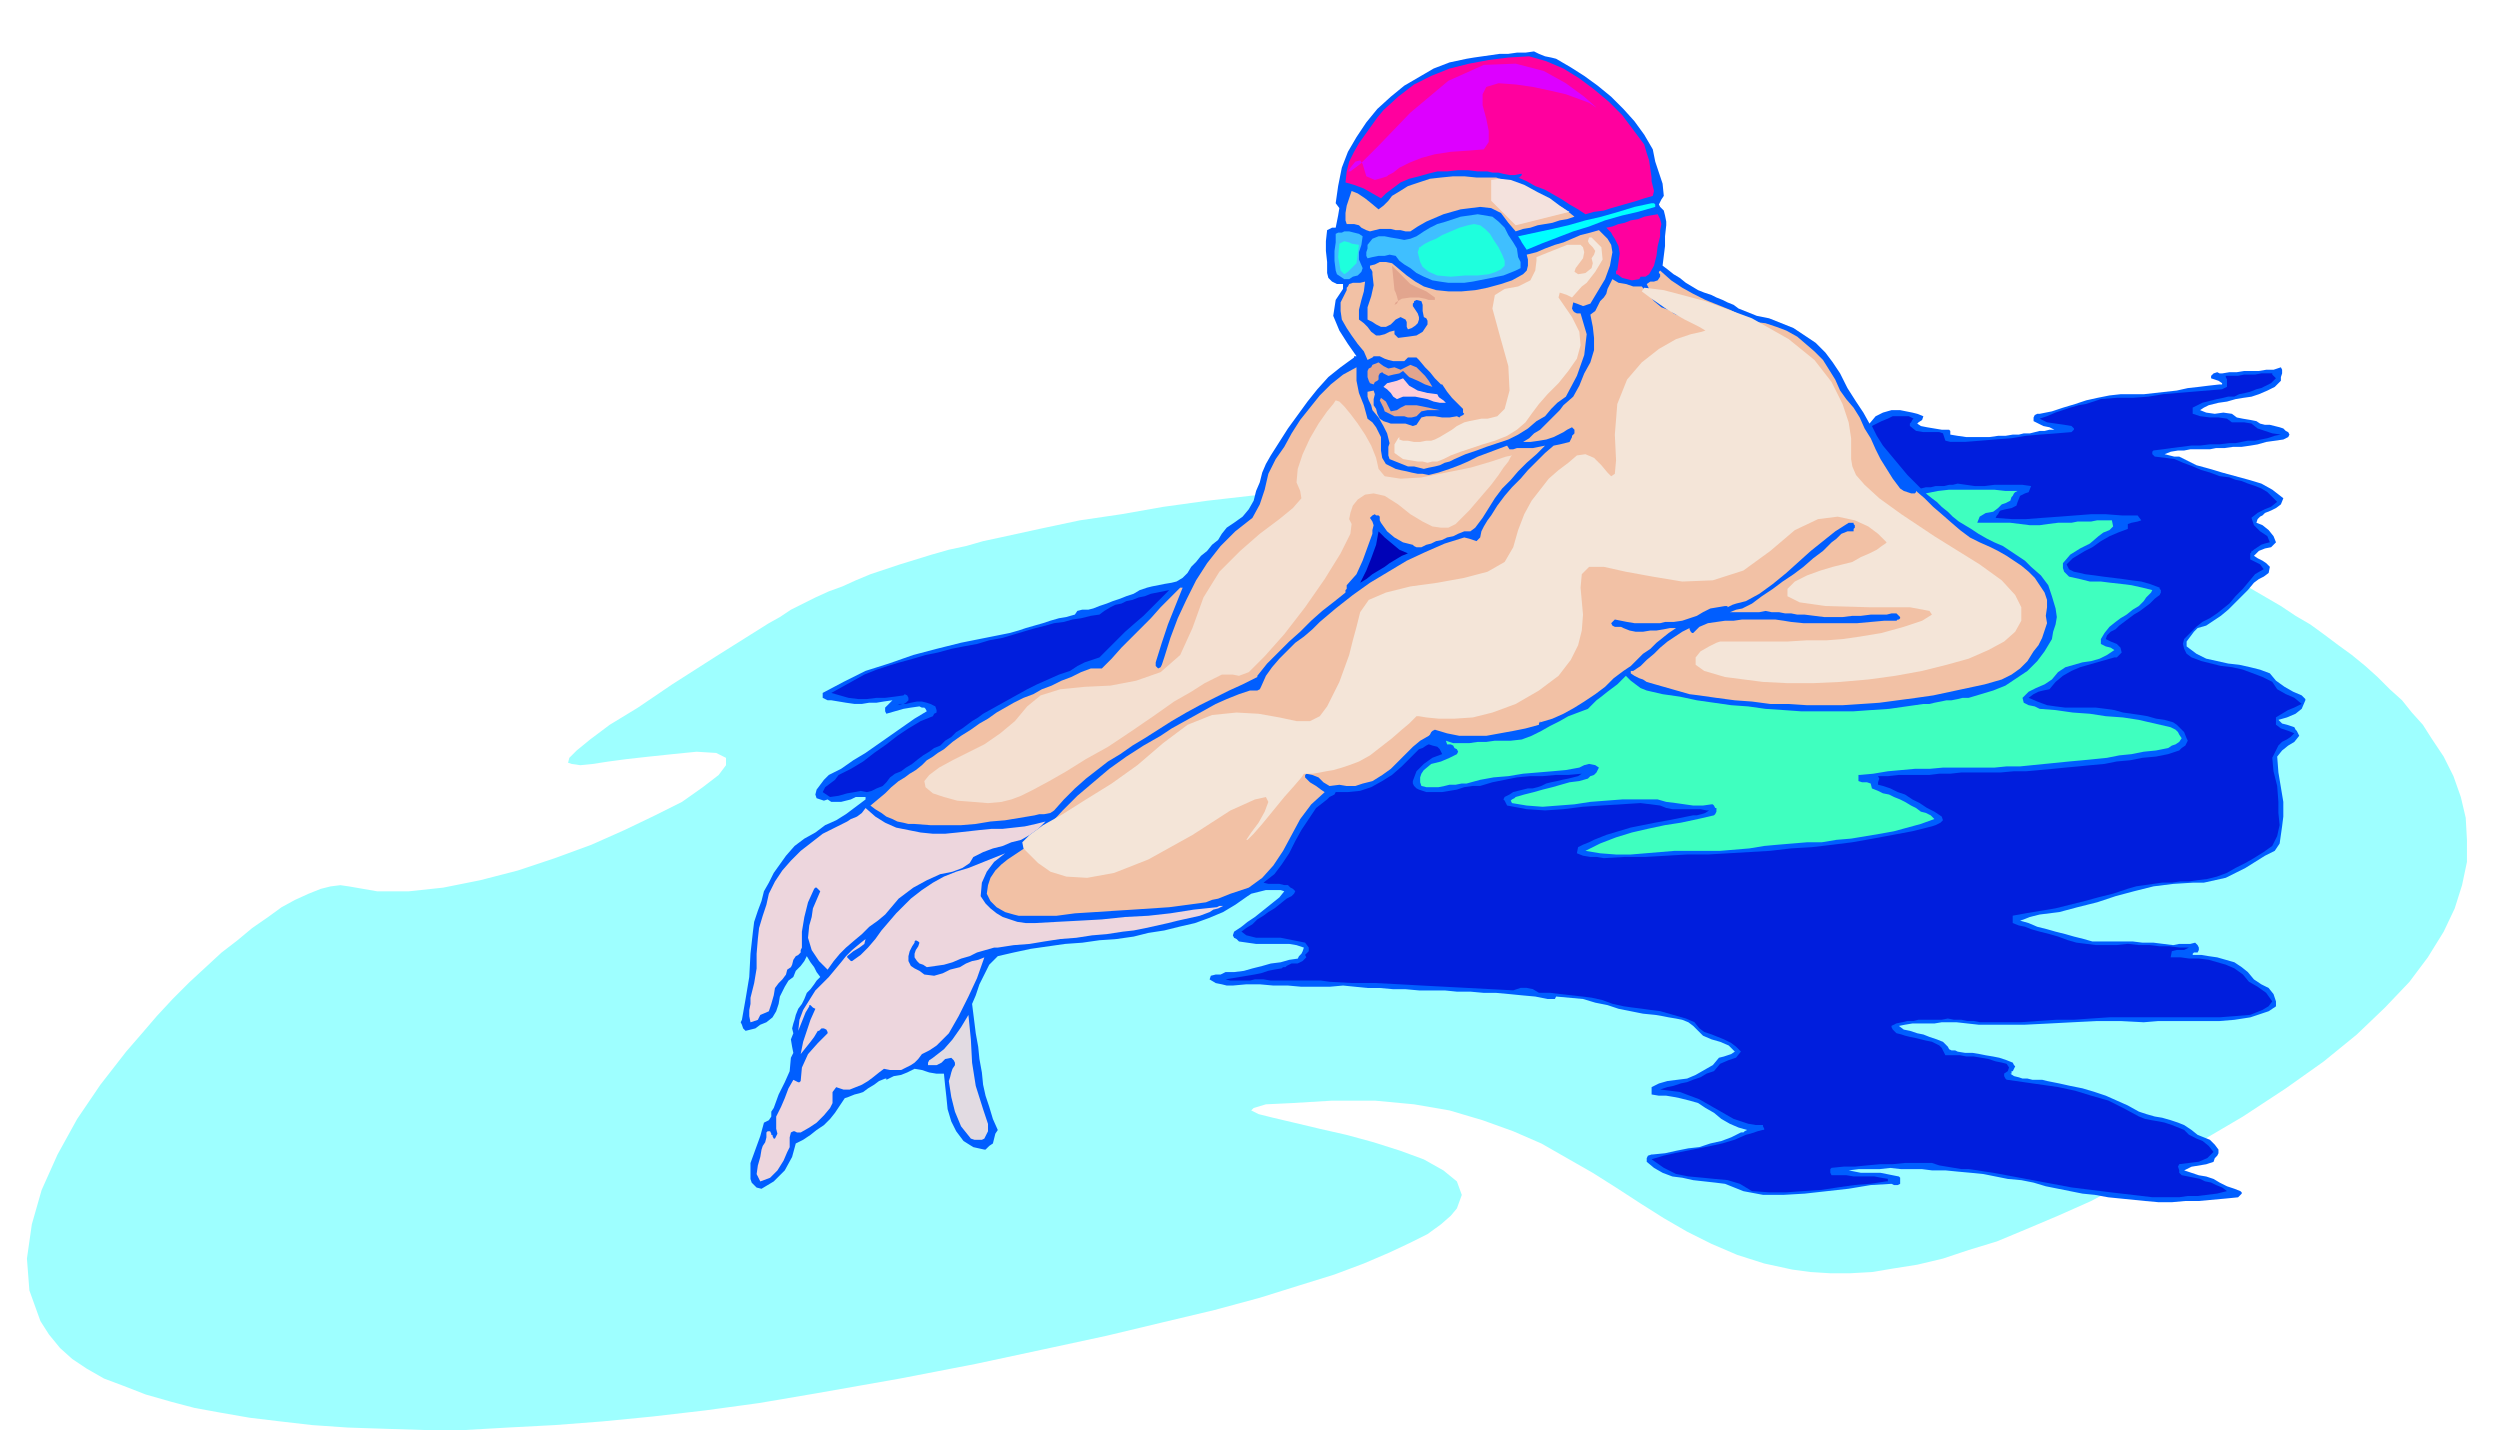
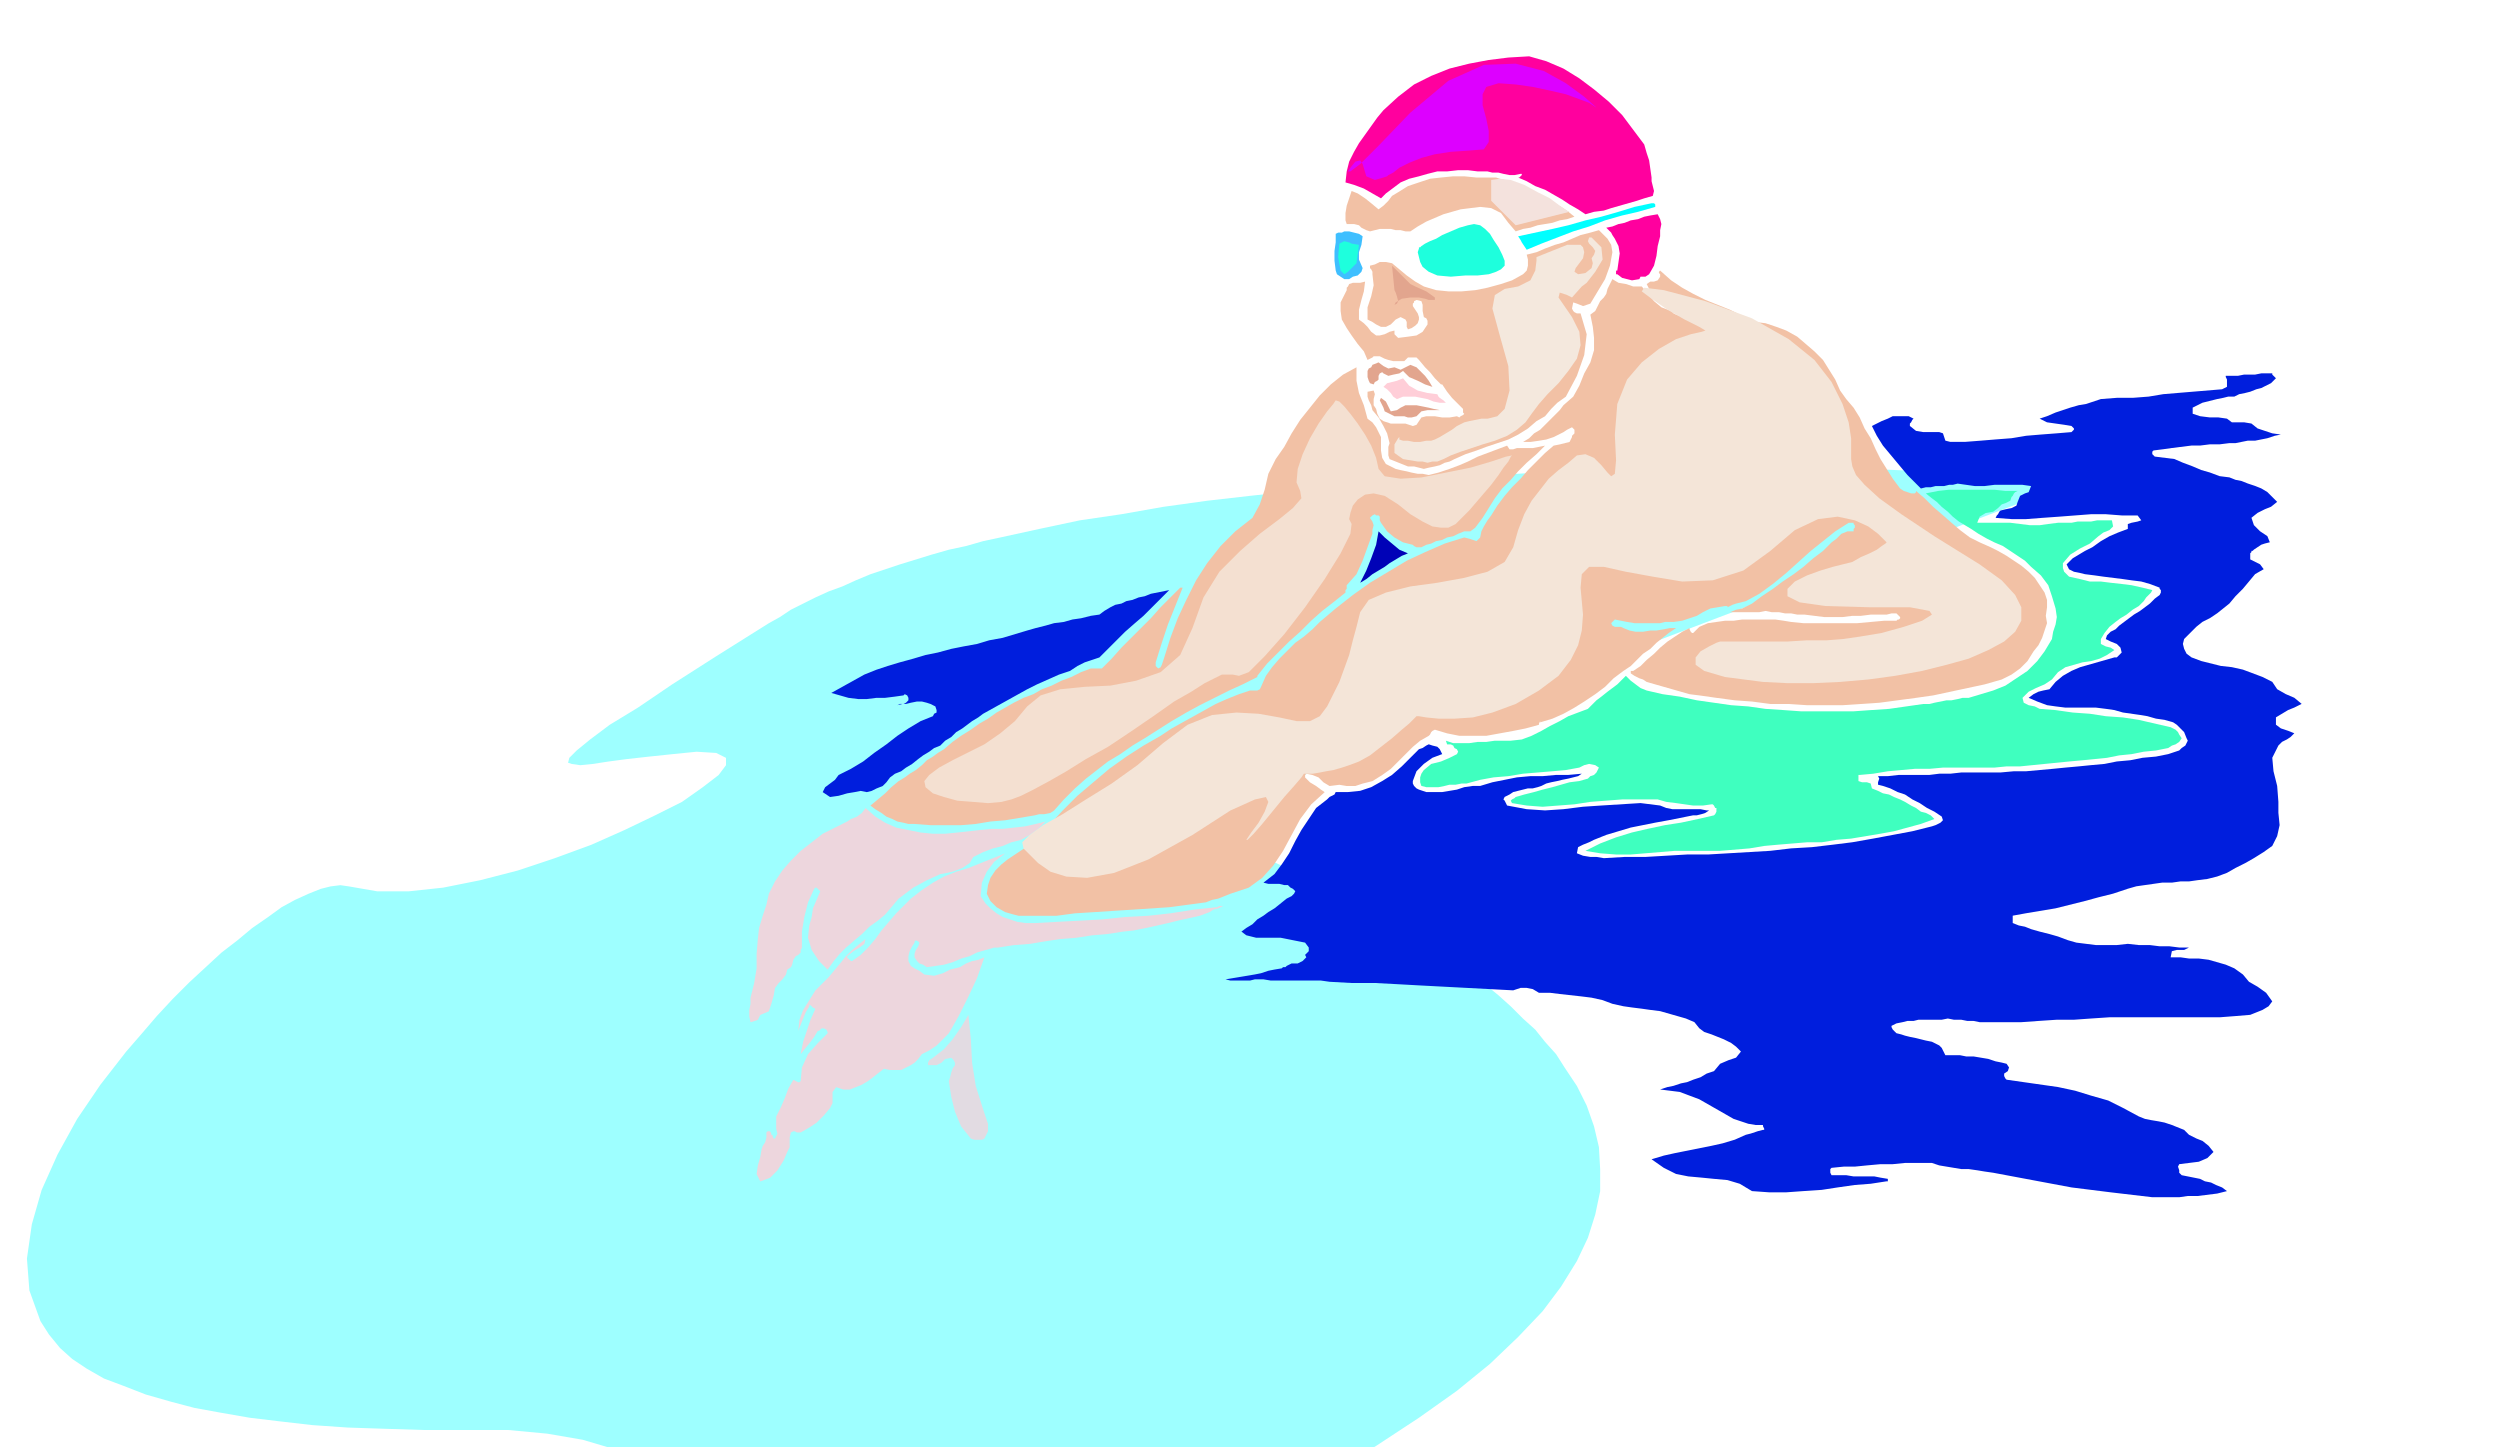
<svg xmlns="http://www.w3.org/2000/svg" fill-rule="evenodd" height="1.182in" preserveAspectRatio="none" stroke-linecap="round" viewBox="0 0 2042 1182" width="2.042in">
  <style>.pen1{stroke:none}.brush4{fill:#001edd}.brush5{fill:#edd6dd}.brush6{fill:#f2c1a5}.brush8{fill:#3fbfff}.brush10{fill:#ff009e}.brush11{fill:#e2a58e}</style>
-   <path class="pen1" style="fill:#9effff" d="m1681 399-1-2-4-2-7-1-10-2-13-2-15-1-17-2-19-1-22-1-23-1-25-1-27-1h-122l-33 1-34 1-35 1-35 2-36 2-36 2-37 3-36 3-36 4-37 4-35 4-36 5-34 6-34 5-33 7-32 7-14 3-14 4-14 3-14 4-13 4-13 4-12 4-12 4-12 5-11 5-11 4-11 5-10 5-10 5-9 6-9 5-43 27-36 23-28 19-23 14-16 12-11 9-6 6-1 4 3 1 7 1 10-1 13-2 15-2 18-2 19-2 20-2 16 1 8 4v6l-6 8-13 10-17 12-22 11-25 12-27 12-30 11-30 10-31 8-30 6-28 3h-26l-23-4-7-1-8 1-8 2-10 4-11 5-11 6-11 8-13 9-12 10-13 10-13 12-13 12-14 14-13 14-12 14-13 15-21 27-19 28-16 29-13 29-8 28-4 28 2 26 9 25 7 11 9 11 10 9 12 8 14 8 16 6 18 7 21 6 19 5 22 4 23 4 25 3 26 3 29 2 30 1 32 1h34l35-2 38-2 39-3 41-4 43-5 44-6 47-8 68-12 62-12 56-12 51-11 46-11 42-10 37-10 32-10 29-9 24-9 21-9 17-8 14-7 11-8 8-7 5-6 4-11-4-11-11-9-16-9-19-7-22-7-22-6-22-5-21-5-17-4-12-3-6-3 2-2 10-3 21-1 33-2h35l32 3 29 5 27 8 25 9 23 10 21 12 21 12 19 12 20 13 19 12 19 11 20 10 21 9 22 7 23 5 15 2 16 1h16l18-1 18-3 19-3 21-5 21-7 23-7 24-10 26-11 27-12 28-15 31-16 31-18 34-20 35-23 31-22 27-22 23-22 20-21 15-20 13-21 9-19 6-19 4-19v-18l-1-18-4-17-6-17-8-16-10-15-7-11-9-10-8-10-10-9-10-10-10-9-11-9-11-8-12-9-11-8-12-7-12-8-12-7-12-7-12-7-12-7-27-13-25-12-23-11-20-9-17-8-12-7-8-5-2-3z" />
-   <path class="pen1" style="fill:#005eff" d="m1527 346 5-6 6-3 7-2h7l5 1 5 1 4 1 5 2-1 3-3 2-1 1 3 2 5 1 6 1 6 1h6l1 1v3l6 1 7 1h19l7-1h6l6-1h5l4-1h5l4-1 4-1h4l4-1h4l-4-2-5-1-4-2-4-2v-3l1-2 2-1h2l10-2 9-3 10-3 9-3 9-2 10-2 9-1h19l9-1 9-1 9-1 9-2 9-1 8-1 9-1h2v-1l-3-2-3-1-3-1v-2l2-2 3-1 2 1h2l6-1h6l6-1h12l6-1h6l6-2 1 2v3l-1 3v3l-5 5-6 3-7 3-6 2-7 1-6 1-7 2-7 1-4 1-4 1-4 2-3 2 5 2 7 1 7-1 7 1 4 3 5 1 6 1 5 1 3 2 4 1h4l4 1 4 1 3 1 2 2 2 1 1 2-1 2-2 1-2 1-7 1-7 1-7 2-6 1-7 1h-7l-7 1h-7l1 1-1-1-5 1h-16l-5 1h-5l-6 1-5 2 4 1 4 1h4l4 2 10 5 11 3 10 3 11 3 11 3 10 3 9 5 9 7-2 5-4 3-4 2-5 2-2 2-2 1-2 2-1 3 5 2 5 4 4 5 2 5-4 4-5 1-5 2-4 4 3 2 4 2 3 2 3 3-1 5-4 3-4 2-4 3-5 6-5 5-6 6-5 5-6 5-6 4-6 4-7 2-3 3-3 4-3 4v4l8 6 8 4 9 2 9 2 9 1 9 2 8 2 8 3 5 6 7 5 7 4 7 3 1 1 1 1 1 1v1l-3 7-5 4-7 3-7 2 3 3 4 1 3 1 3 1 1 2 1 1 1 2 1 2-4 5-5 3-5 4-4 5 1 13 2 12 2 12v12l-1 8-1 7-1 7-4 6-8 4-8 5-8 5-8 4-8 4-9 2-9 2h-9l-16 1-16 2-16 4-15 4-15 5-16 4-15 4-16 2-4 1-4 1-5 2-3 1 7 2 7 3 8 2 7 2 8 2 7 2 8 2 7 2h33l8 1h9l8 1 8 1 5-1h9l4-1 2 2 1 2v2l-1 2h-3l-1 1v1h7l6 1 7 1 7 2 7 2 6 4 5 4 5 6 6 4 6 3 4 5 2 6v4l-3 2-3 2-3 1-12 4-13 2-12 1h-50l-12 1-19-1h-19l-20 1-19 1-20 1h-38l-18-2h-12l-6 1h-18l-6 1-5 1 4 3 5 1 6 2 5 1 5 2 6 2 5 2 4 4 1 2 2 1h3l2 1 6 1h6l6 1 5 1 6 1 5 1 6 2 5 2 1 2 1 1-1 2-1 2h-1v2h-1l3 2 4 1 3 1h4l4 1h8l4 1 10 2 9 2 10 2 10 3 9 3 9 4 9 4 9 5 6 2 7 2 6 1 7 2 6 2 5 2 6 4 5 4 5 2 5 2 4 4 3 4v3l-1 2-2 2-1 3-6 2-6 1-6 1-6 3 6 2 6 2 6 1 6 2 5 3 6 3 6 2 5 2 1 1v1l-2 2-1 1-10 1-11 1-11 1h-11l-11 1h-11l-11-1-10-1-10-1-10-1-11-2-10-1-10-2-10-2-10-2-10-3-10-2-11-1-10-2-10-2-10-1-11-1-10-1h-11l-8-1h-17l-9-1-9 1h-17l-8 1 5 1 5 1h16l5 1 5 1 5 1 1 1v5l-2 1h-3l-2-1-17 1-18 3-18 2-18 2-17 1h-17l-16-3-15-6-8-1-9-1-9-1-9-2-8-1-8-3-7-4-6-5v-3l1-2 3-1h1l10-1 9-2 10-2 9-1 9-3 9-2 8-3 8-4h2l1-1 2-1-7-2-7-3-7-4-6-5-7-4-6-4-7-2-8-2-5-1-6-1h-6l-6-1v-6l6-3 7-2 8-1 8-1 7-3 7-4 7-4 5-6 4-1 3-1 3-1 3-2-5-5-7-3-7-2-7-3-4-4-4-4-4-3-5-2-5-1-6-1-5-1-6-1-10-1-10-2-10-2-9-3-10-2-10-3-11-1-11-1-1 2h-6l-10-2-11-1-10-1-11-1h-10l-11-1h-11l-10-1h-21l-11-1h-10l-11-1h-10l-10-1-10-1-11 1h-23l-11-1h-12l-11-1h-11l-11 1h-5l-4-1-5-1-5-3 1-3 4-1h4l4-2h7l8-1 7-2 8-2 7-2 8-1 7-2 7-1 1-2 2-2 1-2 1-3-6-2-6-1h-27l-7-1-7-1-2-2-2-1-1-2 1-3 6-4 5-4 6-4 5-4 5-4 5-4 5-4 4-5-3-1h-12l-4 1-4 1-4 1-3 2-10 7-10 6-12 5-11 4-13 3-12 3-13 2-12 3-14 2-14 1-14 2-14 1-14 2-14 2-14 3-13 3-7 7-4 8-4 8-3 9-3 7 1 8 1 8 1 8 2 11 1 10 2 11 1 10 2 9 3 9 3 10 4 9-2 3-1 4-1 4-3 2-1 1-1 1-1 1h-1l-9-2-8-5-6-8-4-8-3-10-1-10-1-9-1-10h-6l-6-1-6-2-6-1-6 3-5 2-6 1-6 3v-1h-1l-5 2-4 3-5 3-4 3-3 1-4 1-5 2-3 1-4 6-4 6-4 5-5 5-6 4-5 4-6 4-6 3-3 11-6 11-9 9-10 6-4-1-2-2-2-2-1-3v-13l4-11 4-11 3-11 4-2 2-3v-4l2-3 4-11 5-10 4-9 1-11 2-4-1-5-1-6 2-5-1-4 1-4 1-3 1-4 2-5 3-4 2-4 2-5 3-3 3-4 2-3 3-3-3-4-2-4-3-4-3-5-2 4-3 4-4 4-2 5-4 3-3 5-2 4-2 4-1 6-2 6-3 5-5 4-5 2-4 3-4 1-4 1-2-2-1-3-1-2 1-2 3-17 3-18 1-19 2-18 1-8 3-9 3-8 2-8 4-7 4-8 5-7 5-7 7-8 8-6 9-5 8-6 9-4 8-5 8-6 8-6v-2h-8l-4 2-4 1-4 1h-8l-3-2-3 1-3-1-3-1-1-3 1-4 3-4 3-4 4-4 10-5 10-7 10-6 10-7 10-7 10-7 10-7 10-6-1-2-1-1h-2l-2-1-7 1-6 1-7 2-7 2-1-2v-3l1-1 1-1 1-1 1-1 2-2-7 1-6 1h-6l-6 1h-6l-7-1-6-1-6-1h-3l-2-1-2-1v-4l17-9 18-9 19-6 20-7 19-5 20-5 20-4 20-4 7-2 6-2 7-2 7-2 6-2 7-2 6-1 7-2 2-3 4-1h5l4-1 5-2 6-2 5-2 6-2 5-2 6-2 5-3 6-2 4-1 5-1 5-1 6-1 4-1 5-3 4-4 3-5 4-4 4-5 5-4 4-5 5-4 3-5 4-5 6-4 7-5 5-6 4-7 2-8 3-7 2-8 3-7 4-7 7-11 7-11 8-11 8-11 8-10 9-10 10-8 11-8v-1h2l-7-10-7-11-5-12 2-13 2-3 2-3 2-3v-4h-5l-4-2-3-3-1-4v-9l-1-9v-8l1-9 2-1 2-1h3l1-5 1-5 1-6-3-4 2-14 3-15 5-13 7-12 8-12 9-11 11-10 11-9 12-7 12-7 13-5 14-3 6-1 7-1 7-1 7-1h7l7-1h7l7-1 4 2 5 2 5 1 4 1 12 7 11 7 11 8 11 9 10 10 9 10 8 11 7 12 2 10 3 9 3 9 1 10-2 3-1 2-1 2 1 2 3 3 1 4 1 5v3l-1 9v8l-1 8-1 8 4 3 5 4 5 3 5 4 5 3 5 3 5 2 6 2 4 2 5 2 4 2 5 2 4 3 5 2 5 2 5 2 10 2 10 4 10 4 9 6 9 6 8 8 6 8 6 9 6 12 7 11 6 9 5 9z" />
+   <path class="pen1" style="fill:#9effff" d="m1681 399-1-2-4-2-7-1-10-2-13-2-15-1-17-2-19-1-22-1-23-1-25-1-27-1h-122l-33 1-34 1-35 1-35 2-36 2-36 2-37 3-36 3-36 4-37 4-35 4-36 5-34 6-34 5-33 7-32 7-14 3-14 4-14 3-14 4-13 4-13 4-12 4-12 4-12 5-11 5-11 4-11 5-10 5-10 5-9 6-9 5-43 27-36 23-28 19-23 14-16 12-11 9-6 6-1 4 3 1 7 1 10-1 13-2 15-2 18-2 19-2 20-2 16 1 8 4v6l-6 8-13 10-17 12-22 11-25 12-27 12-30 11-30 10-31 8-30 6-28 3h-26l-23-4-7-1-8 1-8 2-10 4-11 5-11 6-11 8-13 9-12 10-13 10-13 12-13 12-14 14-13 14-12 14-13 15-21 27-19 28-16 29-13 29-8 28-4 28 2 26 9 25 7 11 9 11 10 9 12 8 14 8 16 6 18 7 21 6 19 5 22 4 23 4 25 3 26 3 29 2 30 1 32 1h34h35l32 3 29 5 27 8 25 9 23 10 21 12 21 12 19 12 20 13 19 12 19 11 20 10 21 9 22 7 23 5 15 2 16 1h16l18-1 18-3 19-3 21-5 21-7 23-7 24-10 26-11 27-12 28-15 31-16 31-18 34-20 35-23 31-22 27-22 23-22 20-21 15-20 13-21 9-19 6-19 4-19v-18l-1-18-4-17-6-17-8-16-10-15-7-11-9-10-8-10-10-9-10-10-10-9-11-9-11-8-12-9-11-8-12-7-12-8-12-7-12-7-12-7-12-7-27-13-25-12-23-11-20-9-17-8-12-7-8-5-2-3z" />
  <path class="pen1 brush4" d="m1529 348 4 8 5 8 5 6 5 6 5 6 5 6 5 5 6 6 4-1h4l4-1h7l4-1h3l4-1 7 1 7 1h8l8-1h23l7 1-2 5-3 1-4 2-2 5-1 3-4 2-5 1-4 1-1 1-1 2-1 1-1 2 13 1h12l13-1 14-1 13-1 13-1h12l13 1h13l3 4-3 1-5 1-3 1v4l-8 3-7 3-7 4-7 5-6 3-5 3-5 3-5 5 2 4 4 2 5 1 4 1 8 1 7 1 8 1 8 1 7 1 8 1 7 2 8 3v1l1 1v2l-1 2-4 3-4 4-4 3-4 3-5 3-4 3-4 3-4 3-3 3-4 2-3 3-1 3 4 2 5 2 3 3 1 4-1 1-2 2-1 1h-2l-7 2-7 2-7 2-7 2-7 3-7 4-6 5-5 6-5 1-4 1-4 2-4 3 7 3 8 3 7 1 8 1h25l8 1 7 1 7 2 7 1 7 1 6 1 7 2 7 1 7 2 3 2 3 3 3 3 2 5 1 2-1 2-1 2-3 2-2 2-3 1-3 1-3 1-10 2-11 1-10 2-11 1-10 2-11 1-10 1-11 1-10 1-11 1-11 1h-10l-11 1h-32l-9 1h-9l-8 1h-25l-9 1h-8l1 2-1 3v2l4 1 6 2 6 3 6 2 6 4 6 3 6 4 6 3 6 4 1 3-2 2-4 2-3 1-16 4-16 3-16 3-17 3-16 2-17 2-17 1-17 2-17 1-17 1-17 1h-17l-17 1-17 1h-17l-17 1-6-1h-5l-6-1-5-2 1-5 4-2 5-2 4-2 10-4 10-3 10-3 10-2 10-2 11-2 10-2 10-2h3l4-1 3-1 3-2h-2l-5-1h-23l-5-1-5-2-16-2-16 1-16 1-15 1-16 2-15 1-15-1-16-3-1-2-1-2-1-1 1-2 4-2 3-2 4-1 4-1 4-1h4l4-1 3-1 4-2 4-1 5-1 4-1 5-1 4-1 4-1 3-2-11 1h-10l-11 1h-10l-11 1-10 2-10 2-10 3h-6l-7 1-6 2-6 1-6 1h-13l-6-2-2-1-2-2-1-2v-2l3-8 6-6 7-5 8-3-1-2-1-2-2-2-4-1-3-1-2 1-3 2-3 1-7 7-7 7-8 7-8 5-9 5-9 3-10 1h-10l-1 2-2 1-2 1-2 2-9 7-6 9-6 9-5 9-5 10-6 9-6 8-9 7 4 1h9l4 1h3l2 2 2 1 2 2-1 2-2 2-2 1-2 1-5 4-5 4-5 3-4 3-5 3-4 4-5 3-4 3 4 3 4 1 4 1h20l5 1 5 1 5 1 5 1 3 4v3l-2 2-1 1 1 2-3 3-4 2h-5l-4 2-1 1h-2l-1 1-6 1-5 1-6 2-5 1-6 1-6 1-6 1-6 1 4 1h16l4-1h7l6 1h41l7 1 18 1h19l19 1 18 1 19 1 19 1 19 1 19 1 6-2h5l5 1 5 3h9l8 1 9 1 9 1 8 1 9 2 8 3 9 2 7 1 8 1 7 1 8 1 7 2 7 2 7 2 7 3 4 5 4 3 6 2 5 2 5 2 6 3 4 3 4 4-4 5-6 2-7 3-5 6-6 2-5 3-6 2-5 2-5 1-6 2-5 1-6 2 8 1 8 1 8 3 8 3 7 4 7 4 7 4 7 4 6 2 6 2 6 1h6v1l1 2v1h-1l-4 1-3 1-3 1-4 1-9 4-10 3-9 2-10 2-10 2-10 2-9 2-10 3 10 7 10 5 10 2 11 1 10 1 11 1 10 3 10 6 14 1h14l14-1 15-1 13-2 14-2 13-1 13-2h1v-2l-6-1-5-1h-17l-6-1h-12l-1-2v-3l1-1 10-1h9l10-1 11-1h10l10-1h22l6 2 6 1 6 1 6 1h6l7 1 6 1 7 1 16 3 16 3 16 3 16 3 16 2 16 2 17 2 17 2h22l7-1h8l8-1 8-1 8-2-4-3-5-2-4-2-5-1-4-2-5-1-5-1-5-1-2-2v-2l-1-3 1-2 8-1 8-1 7-3 5-5-4-5-5-4-5-2-6-3-4-4-5-2-5-2-6-2-5-1-6-1-5-1-5-2-13-7-12-6-14-4-13-4-14-3-14-2-14-2-14-2-1-1-1-2v-2l3-2 1-3-2-3-4-1-5-1-6-2-6-1-6-1h-6l-5-1h-12l-2-4-1-2-2-2-2-1-4-2-5-1-4-1-4-1-5-1-4-1-3-1-4-1-2-2-1-1-1-2v-1l4-2 5-1 4-1h5l4-1h19l5-1 5 1h6l5 1h5l5 1h34l14-1 15-1h14l14-1 15-1h90l13-1 12-1 5-2 5-2 5-3 3-4-5-7-7-5-7-4-5-6-7-5-7-3-7-2-7-2-8-1h-8l-7-1h-8l1-5 4-1h6l4-2h-8l-8-1h-8l-8-1h-9l-9-1-9 1h-17l-8-1-8-1-7-2-8-3-7-2-8-2-7-2-5-2-5-1-5-2v-6l11-2 12-2 12-2 12-3 12-3 11-3 12-3 12-4 7-2 7-1 7-1 7-1h8l7-1h7l7-1 8-1 8-2 8-3 7-4 8-4 7-4 8-5 7-5 4-8 2-9-1-10v-9l-1-13-3-12-1-11 5-10 3-3 4-2 3-2 3-3-5-2-6-2-4-3v-6l5-3 5-3 5-2 6-3-6-5-7-3-7-4-4-6-8-4-8-3-8-3-9-2-9-1-8-2-8-2-8-3-4-3-2-4-1-4 1-4 5-5 5-5 5-4 6-3 6-4 5-4 5-4 5-6 6-6 5-6 5-6 7-4-3-4-4-2-4-2v-5l1-1v-1h1l1-1 3-2 3-2 3-1 4-1-2-5-6-4-5-5-2-6 5-4 6-3 5-2 5-4-4-4-4-4-5-3-5-2-6-2-5-2-5-1-5-2-8-1-8-3-7-2-7-3-8-3-7-3-8-1-8-1-1-1-1-1v-2l1-1 8-1 7-1 8-1 8-1h7l8-1h8l8-1h5l5-1 5-1h6l5-1 5-1 6-2 5-1-7-1-6-2-6-2-5-4-6-1h-10l-4-3-7-1h-7l-8-1-6-2v-5l4-2 4-2 4-1 4-1 4-1 5-1 4-1h5l4-2 5-1 4-1 5-2 4-1 4-2 4-2 4-4-1-1-1-1-1-1v-1h-9l-5 1h-9l-5 1h-10v1l1 2v6l-2 1-2 1-12 1-12 1-12 1-12 1-12 2-13 1h-13l-13 1-6 2-6 2-6 1-7 2-6 2-6 2-7 3-6 2 6 3 7 1 7 1 6 1 1 1 1 1v1l-1 1-1 1-12 1-13 1-12 1-12 2-13 1-12 1-13 1h-12l-4-1-1-3-1-3-3-1h-13l-6-1-5-4v-2l1-1 1-2 1-1-4-2h-13l-4 2-5 2-4 2-4 2z" />
  <path class="pen1 brush5" d="m619 767 1-9 3-10 3-9 2-9 5-10 6-9 7-8 8-8 9-7 9-7 10-5 10-5 3-2 5-2 4-3 3-4 8 7 8 5 9 4 10 2 10 2 10 1h10l10-1 9-1 9-1 10-1h9l9-1 9-1 9-2 8-2-6 6-7 5-7 4-8 2-7 3-8 2-8 3-8 4-3 5-6 4-8 3-10 2-11 5-11 6-12 9-11 13-6 5-7 5-6 6-6 5-7 6-5 5-5 6-5 7-7-7-6-9-3-10 1-10 2-7 1-7 3-7 3-7-1-1-2-2h-1l-1 1-5 11-3 12-2 12v13l-1 2v2l-2 2-2 1-2 3-1 4-1 2-3 2-1 4-3 4-3 3-3 4-1 6-2 7-2 6-7 3-1 2-1 2-3 1-3 1-1-5v-5l1-5v-5l3-12 2-12v-12l1-12z" />
  <path class="pen1 brush5" d="m626 925 1-1h2l1 2v1h1v1l1 2h1l2-4-1-4v-10l4-8 3-7 3-8 4-7 2 1 2 1h1l1-1 1-11 5-11 8-9 8-8v-1l-1-2-2-1h-2l-1 1-1 1h-1l-3 5-3 4-4 5-4 5 2-10 3-9 3-9 4-9-2-1-2-2h-1v1l-3 5-2 5-2 5-2 5 1-9 3-8 5-8 5-8 5-5 6-6 5-6 5-6 4-5 5-5 6-5 5-4-1 4-4 3-5 3-5 4v1l1 1 2 2h1l7-5 6-6 6-7 5-7 6-7 6-7 6-6 6-6 9-7 9-6 9-5 10-4 10-3 10-4 10-4 10-4-9 7-6 8-4 9-1 11 4 6 4 4 5 4 5 3 6 2 6 2 7 1h7l18-1 19-1 18-1 19-2 19-1 18-2 19-3 19-2 2-1h3l2-1-2 1-4 2-4 1-3 2-8 3-9 2-9 2-8 2-9 2-9 2-10 2-9 1-13 2-12 1-13 2-13 1-13 2-12 2-13 1-13 2h-3l-7 2-7 2-6 3-7 2-7 3-7 2-7 1-7 1-3-2-3-1-2-2-2-3v-3l1-3 2-3 1-3-1-1-2-1-1 1v1l-2 3-2 4-1 4v4l2 4 3 2 4 2 4 3 8 1 7-2 6-3 8-2 5-3 5-2 5-1 5-2-6 17-7 15-8 16-8 14-5 5-5 5-6 4-6 3-3 4-3 3-3 2-4 2-4 2h-9l-5-1-4 3-5 4-4 3-5 3-5 2-5 2h-5l-6-2-3 4v9l-2 4-5 6-6 6-6 4-7 4h-3l-2-1h-1l-2 1-1 4v8l-2 4-3 7-5 8-6 6-8 3-3-6 1-7 2-7 1-6 1-3 2-3 1-4v-4z" />
  <path class="pen1 brush4" d="m685 633 10-5 10-6 9-7 10-7 9-7 9-6 10-6 10-4 1-2 2-1v-2l-1-3-4-2-3-1-4-1h-4l-5 1-4 1h-3l-4 1 2-1h3l2-1 2-2v-2l-1-2-2-1-1 1-7 1-8 1h-7l-8 1h-7l-8-1-7-2-7-2 9-5 9-5 9-5 10-4 9-3 10-3 11-3 10-3 10-2 11-3 10-2 11-2 10-3 11-2 10-3 10-3 7-2 8-2 7-2 8-1 7-2 7-1 8-2 7-1 4-3 5-3 4-2 5-1 4-2 5-1 5-2 5-1 5-2 5-1 5-1 5-1-7 7-7 7-7 7-7 6-8 7-7 7-7 7-7 7-6 2-6 2-6 3-6 4-9 3-9 4-9 4-8 4-9 5-9 5-9 5-9 5-4 3-5 3-4 3-4 3-5 3-4 4-5 3-4 4-5 2-4 3-5 3-4 3-5 4-5 3-4 3-5 2-4 3-3 4-3 3-5 2-4 2-4 1-5-1-5 1-6 1-7 2-7 1-6-4 2-4 4-3 4-3 3-4z" />
  <path class="pen1 brush6" d="m734 638 5-3 4-3 5-3 5-4 4-4 5-3 4-3 5-3 7-6 7-5 8-5 7-5 7-4 7-5 7-4 7-4 8-4 8-3 7-4 8-3 8-4 8-3 8-4 8-3h9l8-8 8-9 8-8 8-8 8-8 8-9 8-8 8-8h2l-6 15-6 15-5 15-5 16v3l1 1 1 1 2-1 1-2 1-3 1-3 5-16 6-16 7-15 8-16 9-14 11-14 12-12 14-11 6-11 4-12 3-13 6-12 7-10 6-11 7-11 8-10 8-10 9-9 10-8 11-6v11l2 10 4 10 3 11 4 3 3 4 2 4 2 4v11l1 6 3 5 4 2 4 2 4 1 5 1 4 1 5 1h4l5 1 8-2 9-3 8-3 7-3 8-4 8-3 8-3 8-3 2 3h3l3-1h13l5-1 5-1-7 7-8 7-7 7-6 7-7 7-6 8-5 8-5 8-3 4-3 4-4 3h-5l-5 2-4 2-5 1-4 2-5 1-4 2-4 1-4 2h-4l-2-1-1-1-8-2-7-4-6-5-5-7-1-2v-3l-1-1h-2l-1-1-2 1-2 2 2 3 1 3-1 4v3l-4 11-4 11-5 11-8 9v3l-1 1v2l-10 8-9 7-9 8-9 9-9 8-9 9-9 9-8 10v1l-12 6-11 5-12 6-12 6-11 6-12 7-11 7-11 7-10 6-10 7-10 6-9 7-9 7-9 8-9 9-8 9-3 2-5 1h-4l-4 1-12 2-12 2-12 1-12 2-12 1h-25l-13-1h-5l-4-1-5-1-4-2-5-2-4-3-5-3-4-3 6-5 6-5 5-5 6-5z" />
  <path class="pen1" style="fill:#e2dbe2" d="m791 829 2 20 1 19 3 19 6 19 2 6 2 6v6l-3 6-2 1h-6l-3-1-8-10-5-12-3-12-2-13 1-3 1-4 1-3 2-3v-2l-1-2-1-1-1-1-5 1-3 3-4 2h-7v-2l1-2 3-2 9-7 7-8 7-10 6-10z" />
  <path class="pen1 brush6" d="m841 690 1-1h3l11-14 12-13 12-12 13-11 13-11 14-10 14-9 14-8 9-6 9-5 9-5 9-5 9-5 9-4 10-4 9-3h6l2-1 1-2 4-9 5-7 6-7 7-7 6-6 7-5 7-6 6-6 13-11 14-11 14-10 15-9 15-9 15-7 16-7 16-5 4 1 3 1 3 1 3-3 1-5 2-4 3-5 3-4 5-8 6-8 6-7 7-7 6-7 7-7 7-7 7-6 5-1 4-1 4-1 2-4v-1l1-1 1-1v-3l-1-1-1-1-4 2-3 2-4 2-4 2-6 2-6 1-7 1h-6l5-3 4-4 5-3 4-4 4-4 4-4 4-4 3-4 8-7 5-9 4-10 5-9 3-10v-10l-1-9-2-10 4-3 2-4 2-4 3-3 2-3 1-4 2-4 2-4 5 3 6 1 6 2h7l5 6 5 6 6 5 8 3 2 2 2 1 3 1 2 1 1 1 1-1 1-1 1-1v-4l-2-1h-2l-4-2-4-2-5-2-5-1-3-3-3-3-3-3-2-4 3-2h3l3-1 2-3v-2l-1-1v-1l1-1 9 8 9 6 9 5 10 5 10 4 10 4 10 5 10 5 9 1 9 3 8 3 9 5 7 6 7 6 7 7 5 8 5 8 4 9 5 7 6 7 5 8 4 9 5 8 4 9 4 8 5 8 5 8 6 8 3 2 3 1 3 1h3l1-1v-1l7 6 7 7 7 6 8 7 7 6 8 6 8 4 9 4 6 3 7 4 6 4 6 4 6 5 5 5 4 6 4 6 2 6v6l-1 7 1 6-2 6-2 6-3 6-4 5-5 8-6 6-7 5-8 4-14 4-14 3-14 3-14 3-14 2-15 2-15 2-15 1-15 1h-29l-15-1h-15l-15-2-14-1-15-2-7-1-7-1-8-1-7-2-7-2-7-2-7-2-7-2-3-2-3-1-4-2-3-2v-2h2l6-4 5-5 6-5 5-5 6-5 6-4 6-4 6-3v1l1 2 1 1h1l5-5 7-3 7-1 7-1h7l7-1h27l7 1 6 1 10 1h44l11-1 11-1h10l1-1h1l1-1v-1l-3-3h-4l-4 1h-13l-8 1h-7l-8 1h-15l-8-1-8-1h-6l-5-1h-5l-5-1h-6l-5-1-5 1h-24l5-2 5-1 4-2 4-2 8-6 9-6 8-6 9-6 8-6 8-7 8-6 7-7 4-3 4-4 5-2h5v-2l1-1v-2l-1-1v-1h-4l-11 7-10 8-10 8-10 9-10 9-11 9-11 8-11 6-4 1-4 1-3 1-4 2v-1h-2l-6 1-6 1-6 3-5 3-6 2-6 2-7 1h-7l-4 1h-21l-6-1-5-1-5-1-1 1-1 1-1 1 1 2 2 1h5l2 1 5 2 5 1h6l6-1h5l6-1 5-1h5l-6 4-5 4-5 4-5 5-6 4-5 5-5 5-6 4-8 6-7 7-8 6-9 6-8 5-9 5-9 4-10 3v-1l-1 2v1l-11 3-10 2-11 2-11 2h-22l-10-2-10-3-2 1-1 1-1 2-1 1-7 4-6 5-6 6-6 6-6 6-7 5-8 5-8 2-6 2h-7l-6-1-8 1-5-3-4-4-5-2-5-1-1 1v2l1 1 3 3 5 3 4 3 3 2-11 10-9 12-7 13-7 13-8 12-9 10-11 8-15 5-5 2-5 2-5 1-5 2-15 2-15 2-15 1-15 1-16 1-15 1-16 1-15 2h-31l-4-1-7-2-7-4-5-5-3-6 1-7 2-6 4-6 5-5 5-4 6-4 6-4 6-4z" />
  <path class="pen1 brush8" d="M1098 189h4l4 1 4 1 3 2-1 7-2 6v6l3 7-1 3-3 3-4 1-3 2h-4l-3-2-3-2-1-3-1-8v-8l1-7v-7l2-1h3l2-1z" />
  <path class="pen1 brush6" d="m1102 232 3-1h6l4-1-1 8-2 7-2 8v8l4 3 3 3 3 4 4 3h3l4-1 4-2 4-1v3l1 1 2 2 8-1 7-1 5-3 4-6v-3l-1-2-2-1-1-5v-5l-1-3-4-1-2 1v1l-1 1v2l2 3 2 3 1 3v2l-1 3-2 2-3 2-3 1-1-2v-4l-1-2-4-2-4 2-4 4-4 2h-4l-4-2-3-2-4-2v-10l3-9 2-9-1-9v-2l-1-2-1-1v-2l4-1 4-2h5l5 1 6 5 6 5 7 5 7 4 10 3 10 1h11l11-1 10-2 11-3 9-3 9-5 3-3 1-4v-5l-1-4 8-2 7-3 8-3 7-2 7-3 7-3 8-2 7-2 3 3 4 4 3 5 1 6-2 11-4 11-6 10-6 10-6 2-5-2-3-1-1 5 1 2 1 1 2 1h3l5 17-2 17-6 17-9 17-7 5-5 5-5 6-7 4-7 6-8 5-8 4-9 3-9 3-8 3-9 3-9 4-4 2-4 1-4 2-4 1-5 1-4 1-4-1-4-1h-5l-5-2-5-2-5-2-1-3v-7l1-3-2-8-3-6-4-7-5-6-1-4-2-4-1-3v-4l5-1 1 3-1 4v5l2 3 1 4 2 4 3 2 6 2h12l6 2 3-1 2-3 2-3 4-1h7l6 1h6l6-1 2 1 1-1 2-1 1-1-1-1v-3l-1-1-4-4-4-4-4-5-4-6h-1l-5-5-4-5-4-4-5-6-2-2h-7l-3 3h-9l-4-1-3-1-2-1-2-1h-5l-1 1-2 1-2 1-3-7-5-6-5-7-4-6-4-7-1-7v-7l4-8 1-2v-2l1-1 1-2zm2-76 5 2 6 4 5 4 6 5 4-3 4-4 3-4 5-3 8-5 9-3 9-3 9-1 10-1h9l10 1h16l3 1 4 1-1 1v1l-1 1 2 1h4l2-1h2l3 1 6 2 6 3 6 3 6 3 6 4 5 3 6 4 5 4-6 2-6 1-6 2-6 1-6 1-6 2-6 1-6 2-6-7-6-8-8-4-9-1-8 1-8 1-7 2-7 2-7 3-7 3-7 4-6 4h-4l-4-1h-4l-4-1h-9l-4 1-4 1-3-1-2-1-2-1-2-2-4-1h-6l-1-3v-6l1-6 2-6 2-6z" />
  <path class="pen1" style="fill:#0002b7" d="m1126 434 5 5 6 5 6 5 7 3-5 2-5 3-5 3-4 3-5 3-5 3-5 4-5 3 5-10 4-10 4-11 2-11z" />
  <path class="pen1 brush10" d="m1130 90 12-11 13-10 14-7 15-6 16-4 16-3 16-2 17-1 14 4 14 6 13 8 12 9 12 10 11 11 9 12 9 12 2 7 2 6 1 7 1 7v3l1 4 1 4-1 4-7 2-6 2-7 2-7 2-7 2-6 2-8 1-7 2-6-4-7-4-6-4-7-4-7-4-8-3-7-4-7-3h1l2-2v-1h-1l-5 1h-4l-5-1-4-1h-5l-4-1h-8l-8-1h-8l-9 1h-8l-8 2-7 2-8 2-7 3-4 3-4 3-4 3-4 4-7-4-7-4-8-3-7-2 1-9 2-8 4-8 4-7 5-7 5-7 5-7 5-6z" />
  <path class="pen1 brush11" d="m1121 298 5-2 4 3 4 2 5-1 5 2 4-2 4-2 5 2 4 4 3 3 3 4 3 5-6-2-6-3-7-3-5-5-3 2-5 1-4 1-4-2-1-1-2 1-1 2v3l-1 1-2 1-1 2-3-1-1-2-1-3v-5l1-2 2-1 1-2z" />
-   <path class="pen1 brush8" d="m1117 200 4-5 5-2h5l5 1 6 1 5 1 5-1 5-2 6-4 5-3 6-3 7-2 6-2 6-2 7-1 7-1 6 1 6 1 5 4 5 5 3 6 4 6 3 5 1 7 1 2 1 2v5l-4 2-5 2-5 2-5 1-5 1-5 1-5 1-5 1-7 1h-13l-7-1-6-1-7-3-6-3-5-4-5-3-4-3-3-4-5-1-4 1h-5l-5 1-4 1-1-2v-3l1-3v-3z" />
  <path class="pen1 brush11" d="m1128 325 4 3 2 4 2 4 5-1 3-2 4-2h9l5 1 5 1 4 1 5 1h-10l-5 1-4 4-4 1h-3l-3-1h-8l-4-2-4-2-1-3-1-2-1-2-1-2 1-2z" />
  <path class="pen1" style="fill:#ffced8" d="m1146 309 5 6 7 4 8 2 8 1 1 2 1 1 3 2 2 2h-5l-5-1-5-2-5-1-5-1h-10l-5 2-3-2-2-3-3-3-3-2 3-3 4-1 4-1 5-2z" />
  <path class="pen1" style="fill:#3fffbf" d="m1163 629 6-5 8-2 7-3 6-3 1-2-1-2-2-1-1-2-2-1h-3l-1-3 6 2h13l7-1h7l7-1h13l9-1 8-3 8-4 7-4 8-4 7-4 8-3 8-3 4-4 3-3 4-3 5-4 4-3 4-3 3-3 4-4 4 4 4 3 4 3 5 2 13 3 14 2 14 3 14 2 14 2 14 1 14 2 15 1 14 1h43l14-1 15-1 14-2 14-2h5l4-1 5-1 5-1h4l5-1 4-1h5l10-3 10-3 10-4 9-6 9-6 8-8 6-8 6-10 1-6 2-6 1-6-1-7-3-10-3-9-6-8-8-7-5-5-6-4-6-4-6-4-7-3-6-3-7-4-6-4-5-3-5-3-5-4-4-4-5-4-4-4-4-3-5-4 10-2 9-1h37l9 1h10l-2 1-1 1-1 2-1 1-1 3-4 2-3 1-3 3-4 3-6 1-5 3-2 5h27l8 1 8 1h8l7-1 8-1h11l5-1h11l5-1h12l1 5-3 3-5 2-4 3-7 6-8 4-8 5-6 7v4l1 3 2 2 2 2 9 2 8 2h9l8 1 9 1 8 1 9 2 8 2-1 2-2 2-2 2-2 3-4 4-5 3-5 4-5 3-4 3-5 4-4 5-3 5v4l4 2 4 1 3 2-6 4-6 3-7 2-7 1-7 2-7 2-6 4-5 6-6 4-7 3-6 3-5 5 1 4 4 2 5 1 4 2 13 1 14 2 14 1 13 2 14 1 13 2 13 3 13 3 4 2 2 2 1 2 2 3-2 3-3 2-3 1-3 2-10 2-10 1-10 2-10 1-10 2-10 1-10 1-11 1-10 1-10 1-10 1-10 1h-11l-10 1h-42l-11 1h-12l-11 1-11 1-12 2-11 1h-1v5l3 1h4l3 1 1 4 5 2 4 2 5 1 4 2 5 2 4 2 5 3 4 2 4 3 4 1 4 2 3 3-11 4-11 3-11 3-11 2-12 2-12 2-12 1-12 2h-12l-12 1-12 1-11 1-12 2-12 1-12 1h-37l-12 1-12 1-12 1h-12l-13-1-12-2 12-6 13-5 13-4 13-3 14-3 13-2 14-3 13-3 1-1 1-2v-3h-1l-1-2-1-1h-1l-7 1h-8l-7-1-7-1-8-1-7-2h-29l-13 1-13 1-13 2-13 1-13 1-13-1-12-2-1-2 1-1 2-1 1-1 7-2 8-2 7-2 8-2 7-2 7-2 8-1 7-2 2-2 3-1 2-2 2-4-3-2-5-1-4 1-4 2-11 2-11 1-12 1-12 1-12 2-12 1-11 2-11 3h-4l-5 1h-5l-4 1-5 1h-10l-4-1-1-3v-4l1-3 2-3z" />
  <path class="pen1" style="fill:#0ff" d="m1240 193 14-3 14-3 13-3 14-4 13-3 14-4 13-4 14-3h2l1 1v2l-14 4-13 3-14 4-13 5-13 4-13 5-13 5-12 5-2-3-2-3-1-2-2-3z" />
  <path class="pen1 brush10" d="m1354 175 2 4 1 4-1 5v5l-2 8-1 8-2 8-4 7-3 2h-4l-1 2-6 1-4-1-4-1-4-3h-1v-3h1l1-7 1-7-1-6-3-6-2-3-1-2-2-2-2-2 5-1 5-2 5-1 5-2 6-1 5-2 5-1 6-1z" />
  <path class="pen1" d="M1159 202v1l-1 3 1 4 1 4 2 4 5 4 7 3 11 1 12-1h10l9-1 6-2 4-2 3-3v-4l-2-5-3-6-4-6-3-5-4-4-4-3-5-1-5 1-7 2-7 3-7 3-5 3-5 2-4 2-3 2-1 1h-1zm-55-3-2-1-4-1-4 2-1 11 2 11 3 3 3-2 1-1 6-6 2-15-6-1z" style="fill:#1effdd" />
  <path class="pen1 brush11" d="m1152 232-15-15 2 20 1 2 1 3 1 4-1 2-2 1 1-2 5-3 7-1h7l5 1 3 1h5v-2l-7-5-9-4-4-2z" />
  <path class="pen1" style="fill:#f4e2dd" d="M1218 147v17l20 20 44-11-2-1-6-4-8-6-10-5-11-6-11-4-9-1-7 1z" />
  <path class="pen1" style="fill:#f4e8dd" d="m1280 200-25 10v3l-1 8-4 8-10 5-11 2-8 5-2 11 6 22 7 25 1 20-4 15-6 6-4 1-4 1h-5l-5 1-5 1-4 1-4 2-2 1-4 3-5 3-5 3-4 2-3 1h-4l-5 1h-5l-5-1h-4l-3-1v-2l-1 1-3 5v7l7 5 6 1 6 1h4l4 1 4-1h4l5-2 6-3 8-3 9-3 9-3 10-3 10-4 8-5 7-6 5-7 6-8 7-8 9-9 8-10 7-10 3-11-1-11-6-12-11-16 1-4 6 2 4 2 8-9 4-3 7-9 6-10-1-10-5-5-3-3h-2l-1 3 1 2 3 3 2 3-1 3-2 3 1 4-1 4-5 4-6 1-3-2 1-3 3-4 3-4 1-5-1-4-2-2h-11z" />
  <path class="pen1" style="fill:#f4e5d8" d="m1393 270-3 1-9 2-12 4-14 8-14 11-12 14-8 20-2 25 1 21-1 11-3 2-3-3-5-6-6-6-7-3-7 1-7 6-8 6-8 7-7 9-7 9-6 11-5 13-4 14-7 12-14 8-19 5-22 4-22 3-20 5-14 6-7 10-3 12-3 11-3 12-4 11-4 11-5 10-5 10-6 8-8 4h-11l-14-3-17-3-18-1-20 2-20 8-20 15-21 18-21 15-21 13-19 12-16 9-11 8-6 6 1 5 5 5 7 7 10 7 13 4 17 1 22-4 28-11 36-20 31-20 20-9 9-2 2 4-3 8-5 9-6 8-4 6h1l5-5 7-8 9-11 9-11 8-9 6-7 2-3h7l6-1 5-1 6-1 7-2 6-2 8-3 9-5 9-7 9-7 8-7 6-5 4-4 2-2h2l6 1 10 1h13l15-1 16-4 19-7 19-11 16-12 10-13 6-12 3-12 1-13-1-11-1-11 1-11 6-6h12l18 4 22 4 24 4 25-1 25-8 22-16 20-17 19-9 16-2 14 3 11 5 8 6 5 5 2 2-1 1-3 2-4 3-6 3-7 3-7 4-8 2-8 2-10 3-11 4-10 5-6 6v6l10 5 21 3 36 1h33l16 3 2 3-8 5-15 5-18 5-18 3-14 2-13 1h-16l-16 1h-55l-3 1-6 3-7 4-4 5v6l7 5 17 5 31 4 20 1h21l22-1 23-2 22-3 22-4 20-5 18-5 16-7 13-7 9-8 5-9v-11l-5-10-11-12-18-13-37-23-27-18-18-13-12-11-7-8-3-7-1-6v-17l-2-13-5-15-9-18-14-18-21-17-30-17-38-14-34-9-16-2-2 3 8 6 13 9 14 8 12 6 5 3z" />
  <path class="pen1" style="fill:#f4e0d1" d="m1091 327-2 3-5 6-7 10-7 12-6 13-4 12-1 11 3 7 1 6-7 8-11 9-16 12-16 14-17 17-13 21-9 25-10 22-16 14-20 7-21 4-21 1-20 2-16 5-11 9-10 12-12 10-13 9-14 7-12 6-11 6-8 6-4 5 1 5 6 5 9 3 11 3 13 1 12 1 11-1 8-2 8-3 10-5 13-7 14-8 16-10 18-10 18-12 19-13 17-12 14-8 11-7 8-4 6-3h9l5 1 8-3 13-13 16-18 17-22 16-23 13-21 8-16 1-8-2-4 1-5 2-6 4-5 6-4 7-1 9 2 11 7 10 8 10 6 8 4 7 1h6l6-3 5-5 6-6 6-7 6-7 6-7 6-8 4-6 4-5 2-4 1-1-5 1-12 4-17 5-20 4-20 4-17 1-13-2-5-6-2-9-4-10-5-9-6-9-6-8-5-6-4-4-3-1z" />
  <path class="pen1" style="fill:#d0f" d="m1306 90-3-3-9-8-15-11-18-10-23-6-26 1-29 13-31 26-26 27-15 15-8 6h-2l2-3 4-5 4-1 2 3 3 10 7 3 7-2 3-1 1-1 4-2 5-4 8-4 10-4 11-3 13-2 15-1 12-1 4-6v-9l-2-10-3-11v-9l3-6 10-3 14 1 14 2 14 3 13 3 11 4 8 3 6 4 2 2z" />
</svg>